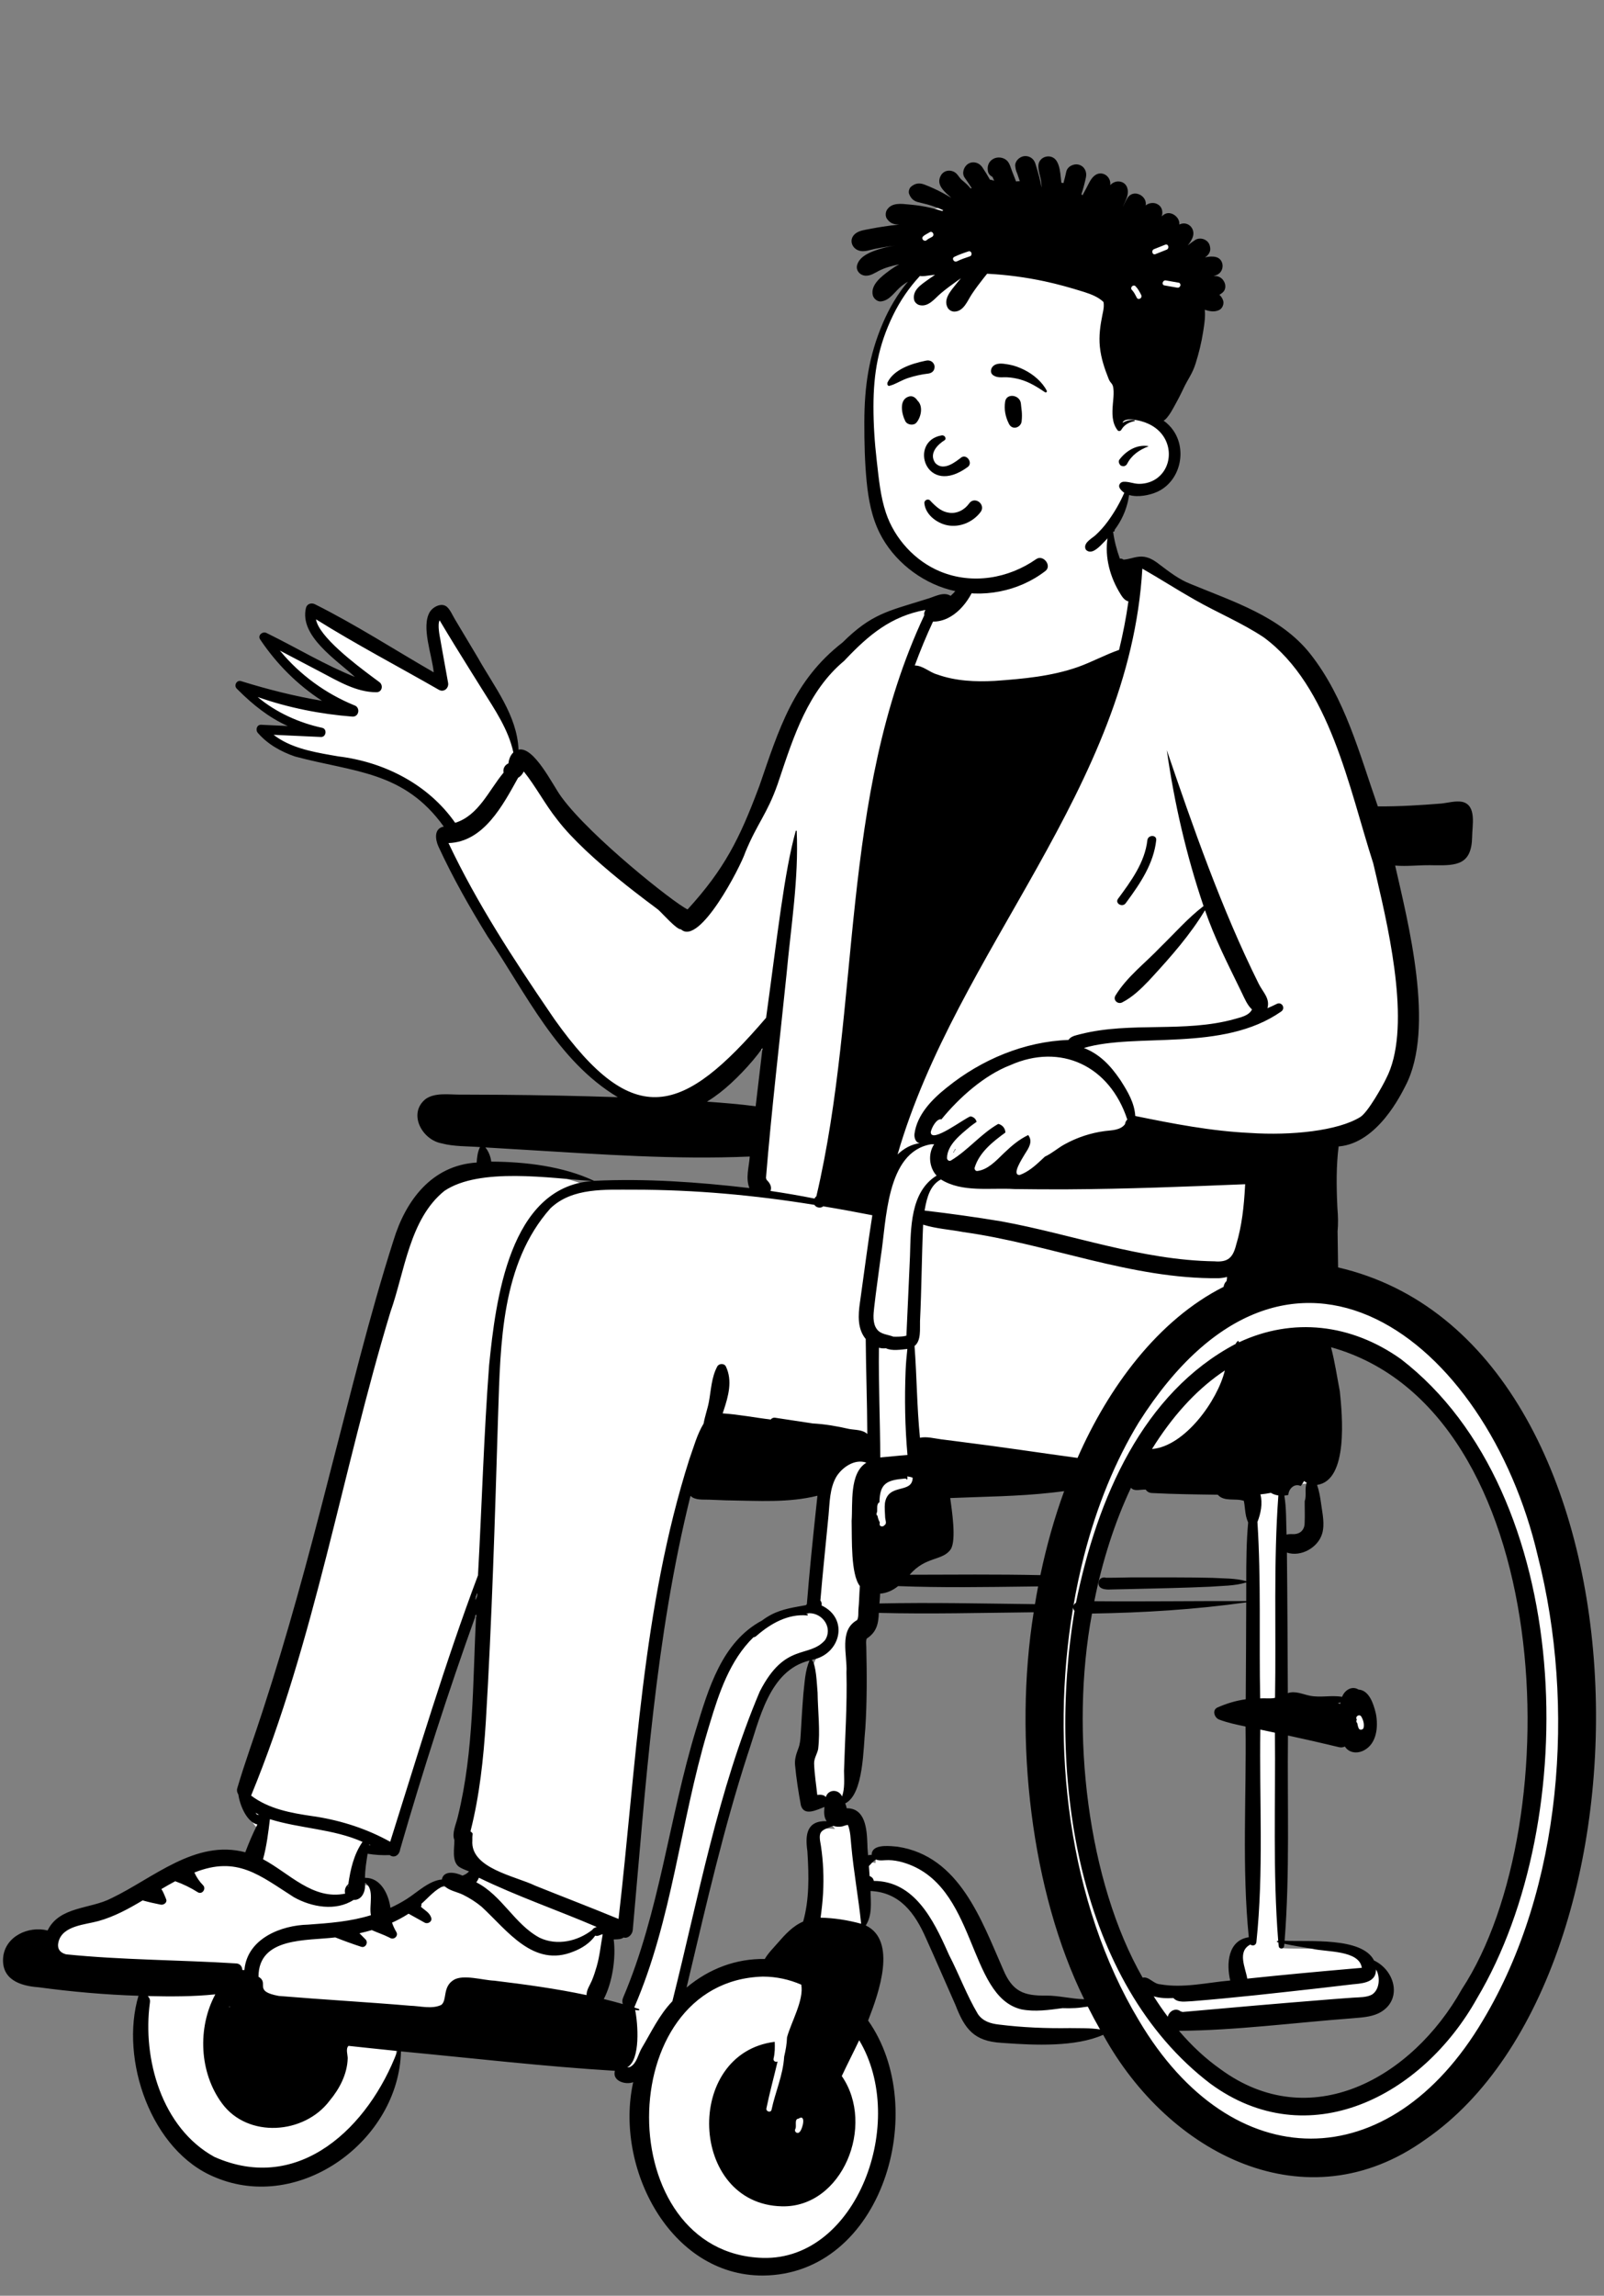
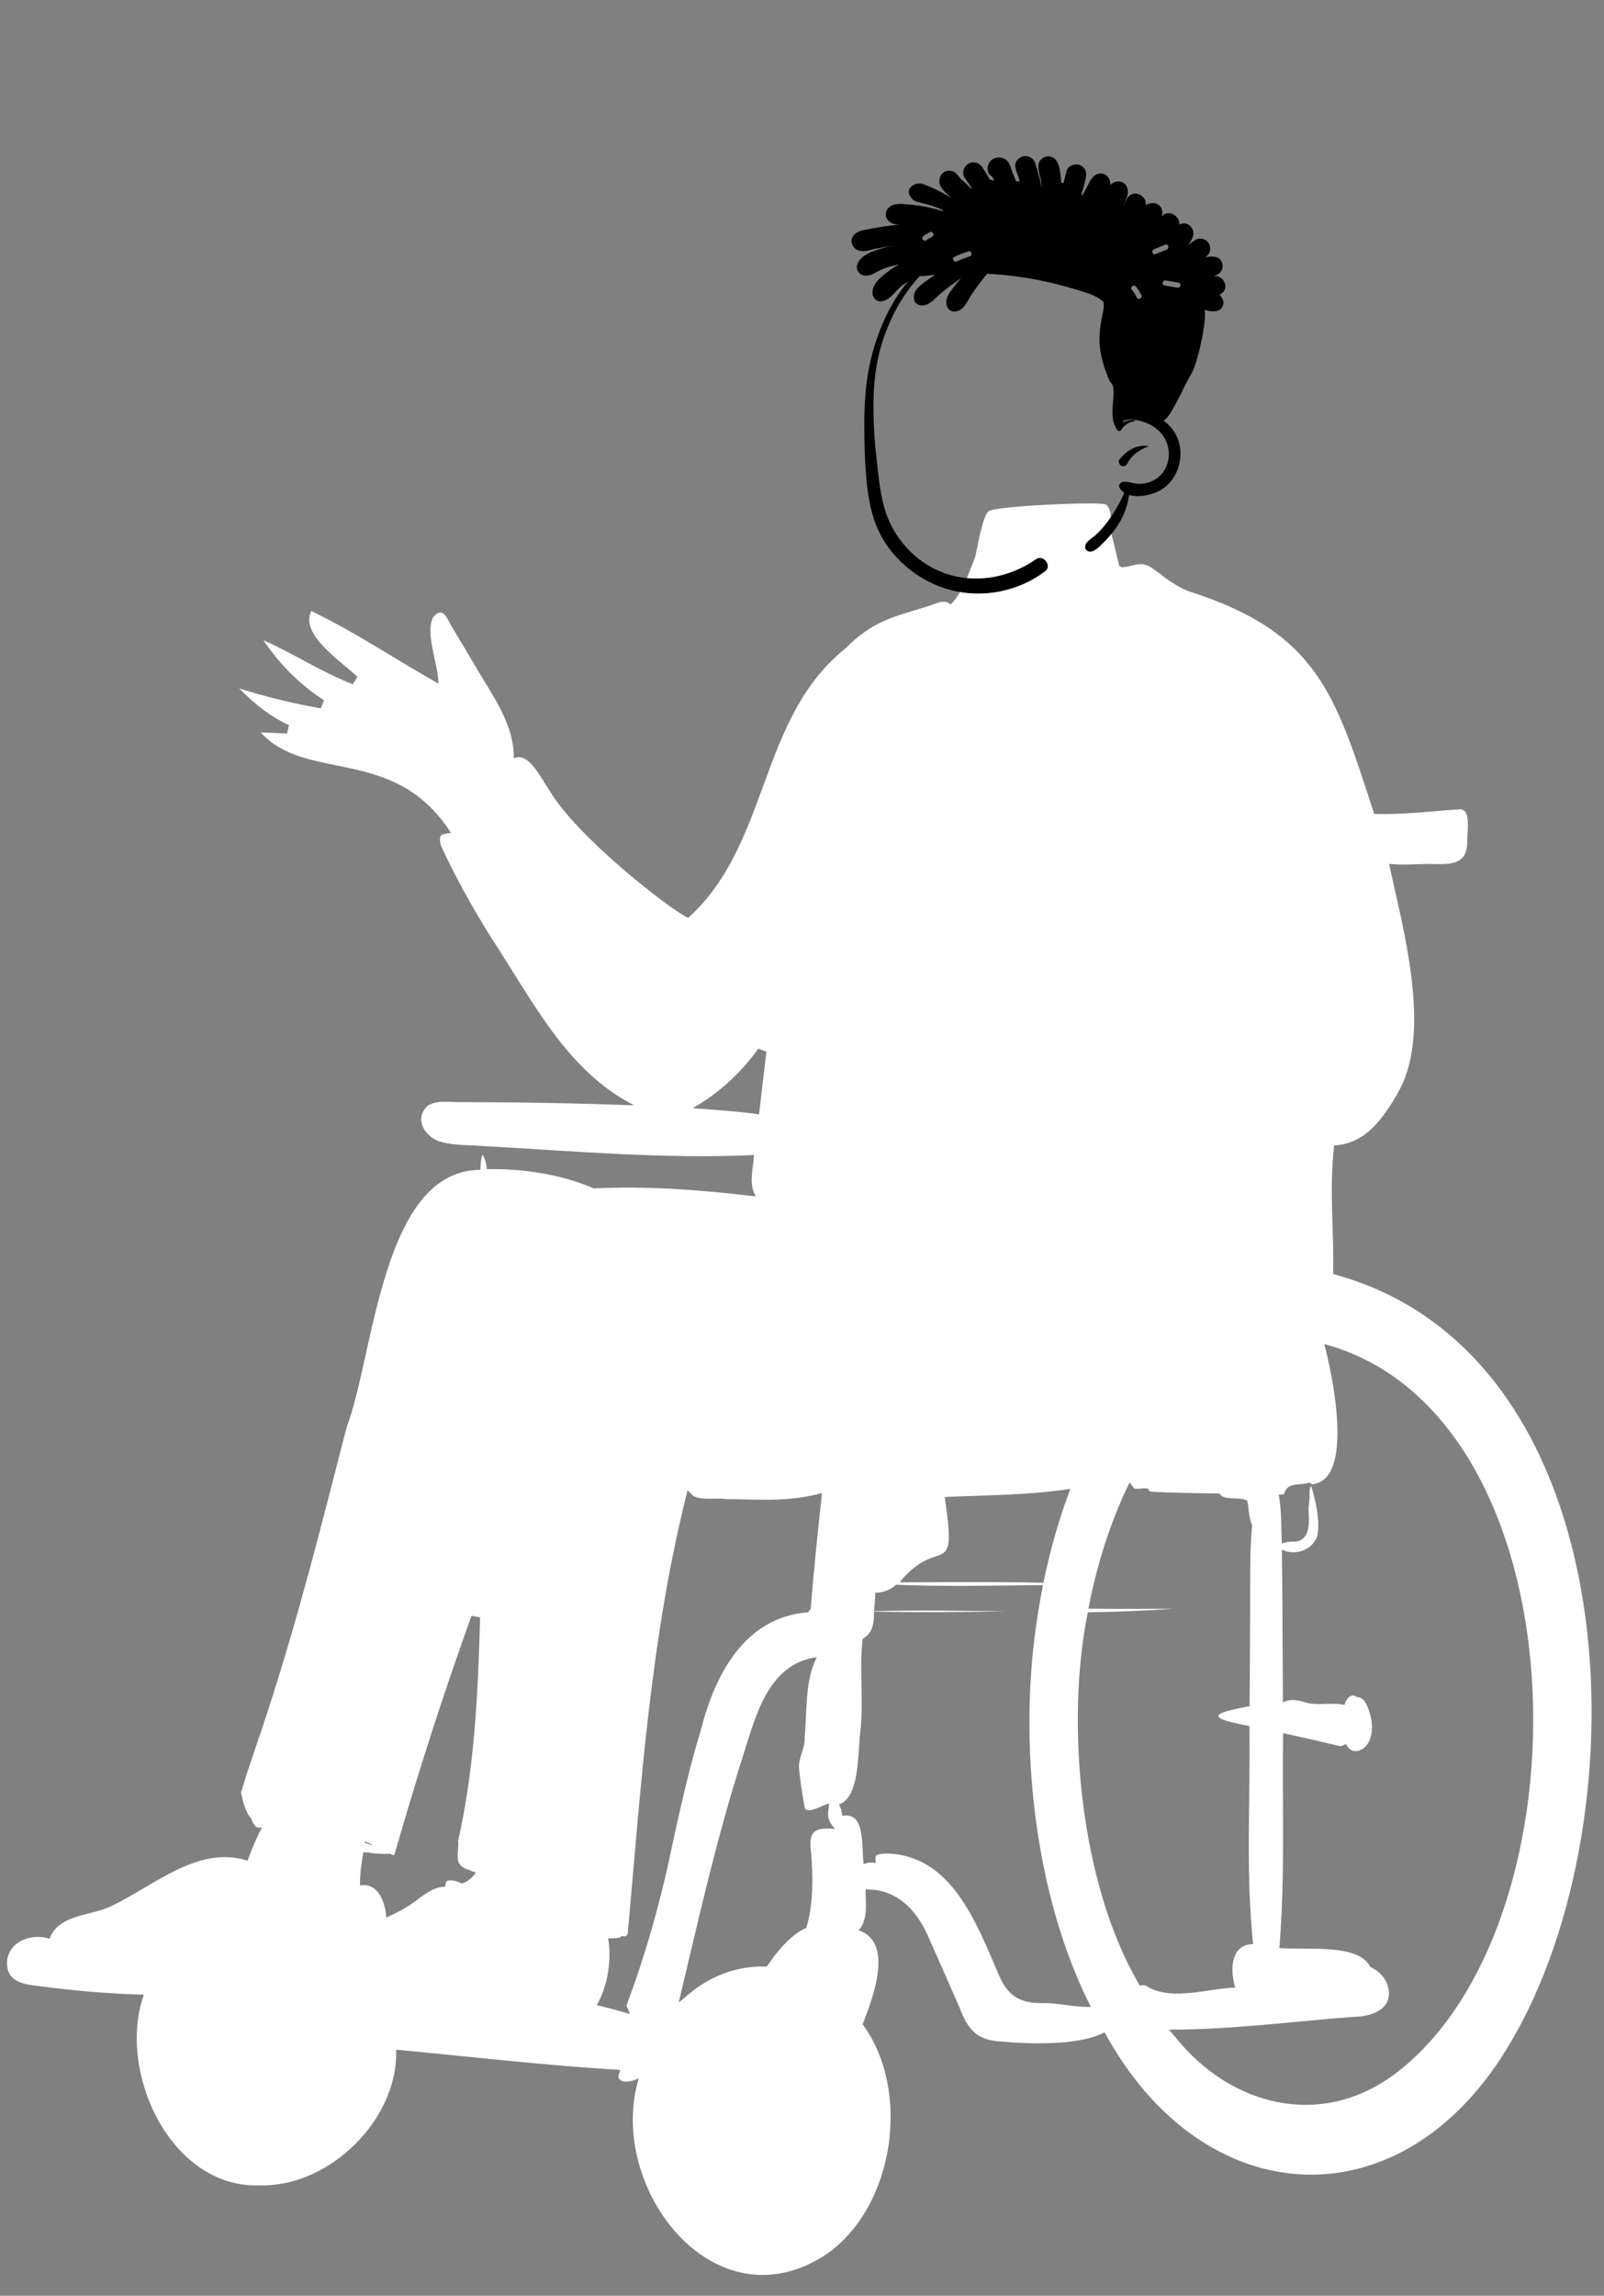
<svg xmlns="http://www.w3.org/2000/svg" width="172" height="246" viewBox="0 0 172 246" fill="none">
  <rect x="0" y="0" width="172" height="246" fill="#808080" stroke="none" />
  <path fill-rule="evenodd" clip-rule="evenodd" d="M38.609 202.043C40.615 201.679 41.337 203.999 41.424 205.465C42.233 205.106 43.075 204.698 43.806 204.228C45.009 203.463 46.308 202.142 47.728 202.177L47.793 201.818C47.866 201.189 49.154 201.608 49.501 201.829C50.058 201.727 50.669 201.17 51.042 200.66C49.54 200.108 48.881 200.086 49.118 198.167C49.119 197.87 49.193 197.594 49.111 197.329C50.905 189.379 51.256 181.425 51.482 173.322L50.56 173.137C47.641 181.256 44.868 189.776 42.38 198.455C42.318 198.846 42.094 198.85 41.876 198.639C41.121 198.679 40.391 198.647 39.622 198.536L39.632 198.501C39.401 198.502 39.171 198.49 38.959 198.476C38.778 199.641 38.568 200.841 38.609 202.043V202.043ZM39.819 197.613C39.768 197.589 39.189 197.335 39.123 197.305L39.109 197.448C39.358 197.545 39.609 197.638 39.862 197.723L39.885 197.644L39.819 197.613ZM64.577 215.001C65.555 215.236 66.591 215.532 67.553 215.81L67.175 214.904C69.344 209.157 71.002 203.087 72.208 197.154C73.062 193.292 73.949 189.298 75.133 185.47C76.629 179.459 79.857 173.274 86.677 172.759C86.677 172.759 86.792 172.563 86.792 172.563L86.927 172.439C87.26 168.223 87.71 164.023 88.146 159.988C84.496 160.986 81.353 160.661 77.864 160.634C76.733 160.478 75.228 160.805 74.327 160.292C74.327 160.292 73.731 159.69 73.731 159.69C69.769 175.269 68.739 191.323 67.324 207.099C67.276 207.457 67.002 207.578 66.714 207.43C66.381 207.793 65.689 207.653 65.215 207.706C65.613 210.07 65.144 212.888 63.99 214.858L64.577 215.001ZM73.874 213.671C76.314 211.628 79.206 210.615 82.226 210.729C83.285 209.166 84.783 207.292 86.465 206.586C87.254 203.964 87.157 201.088 86.99 198.618C86.6 196.095 87.473 195.801 89.541 195.985C88.652 194.918 88.731 194.66 88.912 193.258C88.322 193.349 86.535 194.511 86.291 193.69C85.994 192.091 85.793 190.701 85.675 189.442C85.612 188.366 86.377 187.235 86.283 186.14C86.564 183.324 86.276 180.174 87.579 177.58C82.299 178.282 81.012 184.015 79.646 188.239C76.834 196.938 74.869 205.82 72.776 214.59L73.874 213.671ZM90.14 193.757C90.265 194.037 90.283 194.304 90.327 194.576C92.811 194.122 92.369 197.752 92.601 199.739C93.068 199.584 93.397 199.536 93.885 199.632C93.957 198.978 93.528 198.687 95.029 198.615C102.027 198.744 104.687 206.025 107.095 211.595C108.212 214.274 109.799 214.691 112.157 214.645C113.739 214.675 115.357 215.101 116.974 215.05C111.097 203.527 108.959 186.977 111.345 172.621H111.344C111.489 171.712 111.661 170.766 111.839 169.851C106.802 169.903 100.941 170.024 96.091 169.815C95.451 170.399 94.664 170.66 93.86 170.666C93.856 171.303 93.787 172.004 93.727 172.639C98.26 172.527 103.291 172.596 107.883 172.663C103.291 172.729 98.237 172.81 93.72 172.68C93.728 173.898 93.605 175.004 92.517 175.593C92.101 178.673 92.638 181.891 92.263 185.474C91.961 187.91 92.209 192.576 89.973 193.35L90.14 193.757ZM122.06 212.485L122.235 212.791C122.605 212.665 122.832 212.693 123.193 212.971C125.816 214.382 129.587 213.072 132.455 212.979C131.91 211.197 131.888 208.355 134.373 208.32C133.549 200.508 134.104 192.76 133.977 184.955C129.453 184.097 129.605 183.634 133.999 182.832C134.027 178.466 134.06 174.049 134.057 169.643C134.058 167.523 134.077 165.454 134.272 163.404C133.863 162.562 133.954 161.699 133.743 160.81C132.851 160.313 131.306 160.891 130.751 160.035C128.351 160 125.906 159.978 123.481 159.849C123.261 159.856 123.18 159.653 123.084 159.505C122.662 159.394 121.95 159.647 121.599 159.468C121.599 159.468 121.125 158.859 121.125 158.859C119.15 162.869 117.618 167.595 116.713 172.38C119.566 172.41 122.833 172.402 125.776 172.388C122.91 172.599 119.816 172.725 116.646 172.77C114.186 184.937 115.948 202.008 122.06 212.485V212.485ZM126.007 218.256C131.951 225.703 141.658 228.185 149.629 222.199C170.898 206.108 169.944 151.567 142.009 144.022C142.767 146.874 145.398 158.709 140.643 159.046L140.657 159.008L140.415 158.875C139.417 159.218 138.012 158.741 137.685 160.121C137.672 160.123 137.148 160.169 137.117 160.172C137.457 161.885 137.358 163.662 137.46 165.403C137.861 165.251 138.361 165.161 138.796 165.197C140.436 165.12 140.395 163.338 140.331 162.099C140.27 161.492 140.454 160.797 140.424 160.228C140.408 159.833 140.434 159.524 140.585 159.197C141.089 160.801 141.566 162.905 141.267 164.538C140.826 166.063 138.874 166.791 137.461 166.044C137.522 171.533 137.54 176.98 137.57 182.422C138.499 181.937 139.346 182.244 140.305 182.503C141.517 182.757 142.954 182.398 144.169 182.689C144.309 182.092 144.875 181.362 145.47 181.844C146.228 181.851 146.645 182.55 147.021 184.078C147.255 185.29 147.118 186.906 145.961 187.488C145.308 187.839 144.653 187.59 144.331 186.873C144.149 186.946 143.857 187.168 143.65 187.096C141.717 186.63 139.633 186.158 137.588 185.718C137.481 193.405 137.824 201.035 137.185 208.743C140.103 208.988 145.661 208.211 146.932 210.764C148.1 211.265 148.939 212.417 148.935 213.576C148.974 215.455 146.876 216.087 145.237 216.108C138.604 216.608 132.033 217.499 125.35 217.486L126.007 218.256ZM113.986 159.653C109.767 160.226 105.53 160.221 101.302 160.408C102.681 169.727 100.753 164.313 96.464 169.551C101.364 169.545 107.282 169.487 111.89 169.601C112.607 166.089 113.573 162.736 114.775 159.535L113.986 159.653ZM81.323 112.366C79.463 114.95 77.019 117.206 74.277 118.749C76.646 118.923 79.057 119.082 81.393 119.408C81.654 117.17 81.918 114.932 82.182 112.695L81.323 112.366ZM0.753 210.15C0.973 207.95 3.476 207.139 5.306 207.746C6.334 205.029 9.847 205.359 12.107 204.162C16.645 201.977 21.29 197.701 26.543 199.384C27.013 198.097 27.541 196.862 28.108 195.783C27.886 195.895 27.601 195.883 27.401 195.685L27.399 195.686C27.204 195.464 27.015 195.215 26.989 194.941C26.308 194.18 26.022 192.976 25.846 192.08C26.679 189.249 27.689 186.537 28.589 183.736C32.082 173.055 34.539 163.132 37.175 152.917C40.106 145.322 40.892 125.392 51.508 125.353C51.542 124.822 51.561 124.211 51.731 123.728C52.034 124.141 52.16 124.753 52.201 125.278C56.745 125.206 60.672 126.046 63.669 127.34C69.409 127.086 74.439 127.427 81.041 128.203C80.241 126.83 80.776 125.284 80.851 123.77C71.278 124.221 61.549 123.343 52.021 122.818C50.484 122.684 48.852 122.768 47.368 122.384C45.758 122.01 44.23 120.004 45.872 118.478C46.983 117.792 48.363 118.163 49.581 118.102C55.751 118.102 62.065 118.223 68.005 118.439C60.692 114.738 57.002 107.009 52.628 100.417C50.407 96.816 48.748 93.786 47.406 90.877C47.176 90.393 47.112 89.87 47.25 89.603C47.301 89.337 48.13 89.307 48.355 89.242C42.273 79.786 32.931 83.949 27.936 78.471C28.883 78.514 29.828 78.558 30.774 78.603L30.992 77.7C29.207 76.9 27.516 75.659 25.669 73.79C25.669 73.786 25.671 73.781 25.673 73.777C28.736 74.73 31.591 75.424 34.4 75.898L34.739 75.037C32.214 73.401 29.969 71.177 28.244 68.604C31.462 70.019 34.488 72.028 37.828 73.315L38.33 72.532C36.426 70.722 32.16 68.007 33.373 65.473C38.117 67.743 42.444 70.682 47.013 73.248C47.017 71.166 45.545 67.893 46.438 66.157C47.382 64.999 47.827 65.984 48.304 66.911C48.304 66.911 50.288 70.228 50.773 71.04C52.595 74.264 55.154 77.451 55.095 81.263C56.678 80.507 57.923 83.253 58.952 84.753C61.844 89.641 71.631 97.314 73.791 98.36C82.59 90.43 81.279 77.001 90.632 69.511C93.631 66.468 95.848 66.115 99.384 64.996C100.225 64.796 101.175 64.087 101.928 64.767C103.044 63.846 104.13 60.874 104.59 59.604C104.875 58.376 105.35 55.352 106.015 54.785C106.681 54.218 117.512 53.746 118.463 54.029C119.413 54.312 119.033 56.58 119.033 56.58L120.033 60.692L120.119 60.668C120.135 60.674 120.268 60.777 120.285 60.788C120.997 60.783 121.681 60.448 122.365 60.449C123.086 60.464 123.669 60.953 124.222 61.372C125.209 62.114 126.23 62.882 127.431 63.345C141.351 67.768 143.191 74.425 147.355 87.215C150.783 87.312 153.669 86.886 156.652 86.721C157.702 86.853 157.36 88.882 157.328 90.041C157.427 92.893 155.284 92.599 153.158 92.573C151.752 92.59 150.337 92.729 148.946 92.565C150.444 99.444 153.457 110.197 150.16 116.614C147.49 121.643 145.224 122.598 143.063 122.744C142.509 127.558 143.06 131.868 142.96 136.523C174.818 145.061 176.284 194.623 162.044 218.755C150.61 238.474 129.105 237.394 118.447 217.769C115.869 219.166 110.758 219.07 107.355 218.764C104.677 218.607 103.798 217.477 102.841 215.004C101.772 212.599 100.756 210.226 99.668 207.822C98.629 205.279 96.554 202.357 92.81 202.471C92.827 203.969 93.107 205.658 92.087 206.847C95.886 208.132 93.603 214.115 92.499 216.91C97.715 223.987 95.958 236.391 88.661 241.524C76.61 249.569 64.977 234.353 68.497 222.696C67.92 222.967 66.849 223.343 66.388 222.75C66.201 222.612 66.46 221.999 66.506 221.8C58.424 221.328 50.494 220.382 42.48 219.635C42.752 227.038 35.369 234.335 27.961 234.171C18.294 234.617 12.501 221.947 15.425 213.743C11.728 213.641 7.976 213.332 4.121 212.812C2.013 212.603 0.67 212.106 0.753 210.15V210.15Z" fill="white" />
-   <path fill-rule="evenodd" clip-rule="evenodd" d="M119.377 56.959C119.606 57.034 119.58 56.545 119.26 56.594C118.995 56.636 118.896 56.99 118.848 57.216L118.84 57.252C118.396 59.32 118.908 61.504 119.951 63.319C120.213 63.744 120.484 64.326 121.003 64.44C120.757 66.189 120.419 67.924 120.001 69.64C118.51 70.159 117.107 70.93 115.619 71.463C112.756 72.475 109.691 72.746 106.678 72.961C104.605 73.073 102.473 72.983 100.504 72.276C99.671 72.05 98.965 71.31 98.092 71.312C98.678 69.72 99.327 68.151 100.047 66.611C102.287 66.611 103.979 64.449 104.644 62.528C104.886 61.763 104.956 60.961 105.11 60.176L105.168 59.884C105.218 59.623 105.263 59.36 105.283 59.096C105.29 58.997 105.144 58.135 105.178 58.012C105.182 58.047 105.228 58.019 105.25 58.017C105.309 57.945 105.258 57.799 105.141 57.805C104.952 57.799 104.858 58.208 104.815 58.32C103.906 60.174 103.56 62.453 101.938 63.846C101.129 63.338 100.132 64.003 99.309 64.207L99.07 64.282C95.223 65.488 93.442 65.78 90.352 68.842C85.073 72.938 83.517 78.166 81.439 84.189L81.316 84.516C79.319 89.818 77.706 93.107 73.731 97.45C72.288 96.781 63.325 89.651 60.248 85.463L60.157 85.337C59.27 84.136 57.253 79.934 55.601 80.333C55.453 76.639 52.983 73.581 51.24 70.469L48.767 66.334V66.334C48.529 65.936 48.3 65.386 47.962 65.062C47.387 64.511 46.432 65.017 46.088 65.576C45.142 67.161 46.333 70.192 46.508 72.044C42.268 69.602 38.14 66.93 33.757 64.741C33.389 64.565 32.929 64.7 32.812 65.124C32.071 68.17 36.11 70.719 38.06 72.541C34.87 71.266 31.877 69.452 28.79 67.932L28.584 67.831C28.165 67.615 27.598 68.075 27.894 68.517C29.641 71.128 31.9 73.391 34.535 75.097C31.595 74.602 28.703 73.874 25.847 72.985C25.383 72.84 25.051 73.453 25.381 73.782L25.536 73.939C27.097 75.497 28.82 76.886 30.852 77.796C29.903 77.751 28.953 77.706 28.003 77.664C27.532 77.643 27.375 78.218 27.643 78.528C28.699 79.75 30.119 80.543 31.636 81.064C37.98 82.761 43.307 82.615 47.587 88.574C46.516 88.766 46.672 89.954 47.01 90.699L47.031 90.744C48.559 94.056 50.368 97.234 52.283 100.338C56.385 106.399 59.754 113.683 66.247 117.57C62.055 117.428 57.861 117.347 53.665 117.312C52.503 117.302 51.341 117.297 50.178 117.296L49.307 117.295C48.154 117.295 46.633 117.054 45.639 117.767C43.73 119.294 45.219 122.111 47.334 122.513C48.666 122.869 50.106 122.815 51.473 122.919C51.213 123.42 51.148 124.037 51.115 124.573C46.312 124.871 43.509 128.619 42.2 132.903C39.574 141.108 37.562 149.496 35.385 157.827L35.138 158.793C33.037 167.006 30.828 175.194 28.192 183.255C27.295 186.046 26.271 188.799 25.445 191.612C25.372 191.863 25.426 192.091 25.552 192.273C25.708 193.372 26.413 195.216 27.6 195.507C27.113 196.459 26.676 197.49 26.303 198.482C20.948 197.065 16.451 201.25 11.949 203.405C9.683 204.585 6.377 204.255 5.103 206.859C3.047 206.348 0.543 207.486 0.335 209.773C0.153 212.127 2.167 212.808 4.142 212.948C7.694 213.429 11.267 213.743 14.85 213.86C12.826 220.648 16.181 230.529 23.097 233.32C32.196 237.138 42.765 229.321 42.998 219.818C50.639 220.538 58.281 221.435 65.939 221.9C65.622 222.986 67.068 223.436 67.898 223.118C65.874 232.263 71.851 243.874 81.801 243.837C94.622 243.751 99.804 226.006 93.089 216.511L93.153 216.346C94.221 213.6 96.231 207.948 92.836 206.321C93.553 205.232 93.373 203.862 93.349 202.631C96.494 202.773 98.119 205.022 99.288 207.677C100.365 210.054 101.391 212.454 102.453 214.839C103.453 217.424 104.44 218.728 107.382 218.901L107.684 218.923C110.967 219.16 115.332 219.355 118.295 218.042C125.327 230.839 140.081 238.43 152.851 229.256C179.066 211.256 178.1 143.801 143.486 135.812C143.472 134.526 143.454 133.241 143.431 131.955C143.505 131.135 143.489 130.318 143.415 129.487L143.399 129.148C143.304 127.052 143.282 124.933 143.542 122.849C147.742 122.51 150.286 117.164 150.71 116.355C153.948 110.171 150.953 98.73 149.605 92.752C150.912 92.856 152.107 92.697 153.385 92.712L153.828 92.719C156.203 92.756 157.798 92.657 157.858 89.711C157.855 88.514 158.39 86.296 156.808 85.924C156.094 85.782 155.25 86.034 154.535 86.104C152.276 86.286 150.014 86.424 147.749 86.41C145.783 80.806 144.244 74.809 140.501 70.064C137.321 66.05 132.235 64.469 127.662 62.572C126.421 62.094 125.373 61.266 124.304 60.465L124.231 60.408C123.7 60.003 123.123 59.66 122.433 59.642C121.763 59.624 121.139 59.926 120.483 59.97C120.368 59.885 120.217 59.831 120.086 59.867C119.737 58.906 119.479 57.907 119.351 56.894L119.362 56.847C119.382 56.77 119.389 56.789 119.384 56.907C119.353 56.907 119.348 56.95 119.377 56.959ZM81.801 211.804C83.245 211.804 84.632 212.109 85.921 212.667C86.221 214.321 84.853 216.642 84.393 218.309C84.374 218.997 84.249 219.699 84.087 220.38C83.972 222.366 83.127 224.188 82.735 226.069C82.662 226.426 82.112 226.275 82.185 225.918C82.529 224.232 82.988 222.572 83.383 220.898C83.198 221.01 82.883 220.859 82.951 220.584C83.098 219.992 83.098 219.393 83.074 218.792C73.295 220.021 73.867 236.196 83.844 236.419C90.318 236.58 93.926 227.749 90.266 222.461C90.867 221.176 91.518 219.914 92.133 218.625C97.375 227.351 91.885 242.22 81.801 241.947C65.539 241.49 65.532 212.265 81.801 211.804ZM23.089 213.705C21.159 217.286 21.365 222.097 23.813 225.397C26.582 229.149 32.625 228.71 35.339 225.109C36.411 223.826 37.237 222.254 37.285 220.557C37.289 220.183 37.046 219.52 37.374 219.226L39.47 219.45C40.519 219.561 41.567 219.671 42.616 219.778C39.578 227.857 32.111 235.172 22.995 231.127C17.345 228.026 15.252 220.619 16.076 214.576C16.122 214.286 16.017 214.049 15.846 213.89C18.26 213.945 20.685 213.957 23.089 213.705ZM122.126 152.396C138.239 127.038 159.465 143.456 164.898 166.729C168.979 182.754 167.53 202.317 159.011 216.502C149.006 233.394 132.121 233.375 122.126 216.502C114.561 203.91 112.572 187.073 115.077 172.24C115.076 172.373 115.123 172.506 115.219 172.613C112.275 190.418 115.588 212.449 129.778 223.267C140.254 230.96 152.503 224.67 158.383 214.132C169.765 195.026 168.888 159.992 150.218 145.63C144.889 141.85 138.629 141.133 132.857 143.835C132.798 143.478 132.576 143.872 132.489 144.013C122.557 149.259 117.649 160.528 115.379 171.745C115.242 171.82 115.15 171.936 115.107 172.065C115.417 170.252 115.795 168.47 116.239 166.729C117.627 161.347 119.608 156.525 122.126 152.396ZM85.619 227.027C86.478 226.481 86.07 228.118 85.771 228.422C85.556 228.723 85.131 228.469 85.279 228.136C85.462 227.87 85.136 227.058 85.619 227.027ZM142.73 144.364C166.835 151.102 168.414 195.385 156.752 213.162C151.384 222.736 140.478 228.766 130.875 221.725C129.301 220.618 127.814 219.243 126.424 217.615C132.598 217.565 138.76 216.742 144.921 216.279L145.061 216.267C145.994 216.186 146.951 216.142 147.81 215.742C150.416 214.471 149.706 211.211 147.338 210.073C146.041 207.53 140.314 208.097 137.752 207.962C138.327 200.651 138.028 193.296 138.111 185.969C139.943 186.365 141.769 186.781 143.593 187.221C143.809 187.273 144.029 187.242 144.214 187.151C144.659 187.85 145.532 187.928 146.231 187.575C147.646 186.863 147.808 185.012 147.541 183.645L147.513 183.527C147.279 182.56 146.813 181.12 145.675 181.046C144.958 180.601 144.177 181.126 143.916 181.824C142.715 181.624 141.626 181.939 140.454 181.705C139.678 181.549 138.895 181.154 138.097 181.426C138.069 176.407 138.052 171.387 137.998 166.368C139.504 166.87 141.341 165.833 141.778 164.335C142.073 163.338 141.812 162.195 141.673 161.194L141.647 161.007C141.558 160.379 141.447 159.723 141.232 159.115C144.623 158.649 143.929 151.581 143.672 149.084C143.356 147.446 143.159 146.023 142.73 144.364ZM86.749 172.862C88.254 172.848 89.33 174.47 88.461 175.761C86.712 177.726 84.184 175.954 81.473 181.251C76.976 191.852 74.901 203.319 72.102 214.443C70.695 215.899 69.839 217.75 68.806 219.48C68.424 220.13 68.308 221.048 67.615 221.459C67.481 221.522 67.374 221.532 67.269 221.516C68.706 220.723 68.405 216.809 68.108 215.385L68.121 215.386C68.252 215.395 68.729 215.498 68.51 215.274L68.278 215.199V215.199L68.045 215.126L68.029 215.068C72.072 205.727 72.951 195.299 75.849 185.572L76.108 184.708C77.109 181.384 78.265 177.906 80.798 175.438C80.895 175.432 80.994 175.397 81.084 175.321L81.176 175.242C82.671 173.955 84.509 172.916 86.555 173.103C86.636 173.109 86.65 172.984 86.574 172.965C86.526 172.952 86.478 172.943 86.43 172.932C86.536 172.91 86.643 172.887 86.749 172.862ZM93.94 199.26C94.372 199.431 94.811 199.311 95.298 199.322C95.808 199.334 96.304 199.418 96.794 199.557C104.849 201.876 103.661 213.918 109.526 215.315C110.992 215.599 112.467 215.38 113.937 215.184C114.875 215.217 115.737 215.189 116.635 214.996C117.057 215.839 117.499 216.661 117.958 217.464C116.89 217.298 115.801 217.341 114.721 217.322C112.181 217.362 109.642 217.259 107.12 216.944C106.222 216.842 105.394 216.594 104.862 215.819C103.663 213.803 102.842 211.561 101.764 209.477L101.622 209.159C100.078 205.704 98.036 201.559 93.693 201.549C93.669 201.3 93.473 201.099 93.251 201.038C93.226 200.679 93.201 200.32 93.174 199.96C93.425 199.72 93.61 199.411 93.94 199.26ZM147.547 211.015C148.017 211.801 147.969 213.181 147.126 213.726C146.555 214.049 145.741 214.013 145.108 214.059L144.018 214.138C143.655 214.165 143.292 214.192 142.929 214.22L142.384 214.264C137.189 214.676 131.999 215.126 126.81 215.595L126.787 215.587C126.714 215.561 126.601 215.524 126.601 215.524L126.52 215.487C126.405 215.432 126.545 215.482 126.558 215.489L126.559 215.489C125.981 215.119 125.357 215.543 125.22 216.105C124.702 215.414 124.199 214.685 123.713 213.918C124.396 214.117 125.123 214.147 125.829 214.102C126.316 214.652 127.189 214.45 127.838 214.438C132.428 214.073 137.006 213.546 141.581 213.035C142.743 212.9 143.906 212.764 145.068 212.628L145.331 212.604C146.358 212.508 147.594 212.311 147.547 211.015ZM47.631 202.065C48.112 202.587 49.035 202.728 49.65 203.033C50.359 203.385 51.037 203.812 51.645 204.319C54.399 206.858 57.203 210.895 61.514 209.111C62.42 208.762 63.265 208.207 63.831 207.411C64.083 207.535 64.375 207.298 64.63 207.266C64.409 208.45 64.316 209.575 63.981 210.731C63.836 211.237 63.671 211.739 63.469 212.226C63.26 212.724 62.885 213.228 62.899 213.786C59.632 213.092 56.33 212.645 53.018 212.242C51.775 212.196 49.675 211.532 48.645 212.163C47.426 212.919 47.973 214.316 47.323 214.835C46.33 215.317 45.048 214.953 43.974 214.924C39.293 214.528 34.569 214.266 29.897 213.876C27.091 213.364 28.927 212.508 27.718 211.822C27.723 207.53 32.91 207.982 35.952 207.603C36.87 207.967 37.797 208.304 38.736 208.61C39.199 208.761 39.519 208.144 39.198 207.82L38.546 207.161V207.161C38.991 207.061 39.433 206.949 39.87 206.82C40.486 207.098 41.133 207.305 41.736 207.612L41.849 207.671C42.26 207.891 42.745 207.442 42.499 207.024C42.308 206.701 42.157 206.369 42.039 206.024C42.615 205.764 43.174 205.468 43.706 205.131L43.812 205.063L45.54 206.023C45.878 206.211 46.387 205.894 46.238 205.489C46.061 204.932 45.537 204.695 45.139 204.321C45.184 204.226 45.21 204.099 45.189 204.002C45.966 203.325 46.645 202.461 47.631 202.065ZM24.608 215.001L24.663 215.009C24.66 215.016 24.657 215.022 24.653 215.027L24.629 215.024L24.652 215.028C24.637 215.051 24.616 215.068 24.589 215.074C24.595 215.058 24.599 215.042 24.603 215.026L24.608 215.001ZM87.656 160.276L87.517 161.568C87.148 165.011 86.797 168.437 86.522 171.884C86.486 171.917 86.456 171.957 86.431 171.999L85.614 172.146C84.187 172.405 83.005 172.674 81.711 173.649C77.4 175.943 75.955 180.994 74.633 185.328C71.735 194.831 70.738 204.866 66.82 214.055C66.705 214.321 66.712 214.558 66.791 214.749C66.113 214.555 65.431 214.374 64.745 214.207C65.667 212.441 66.065 209.797 65.808 207.823L65.908 207.82C66.228 207.812 66.615 207.811 66.871 207.614C67.375 207.755 67.803 207.277 67.851 206.823L67.853 206.801C69.249 191.233 70.262 175.507 74.043 160.289C74.535 160.785 75.423 160.671 76.084 160.7L76.119 160.702C76.715 160.73 77.312 160.753 77.908 160.772L78.167 160.775C81.319 160.82 84.566 161.047 87.656 160.276ZM110.843 172.764C108.665 186.387 110.591 202.741 116.259 214.227C114.888 214.199 113.555 213.833 112.187 213.838C109.753 213.877 108.566 213.383 107.587 211.077C105.237 205.745 102.888 198.898 96.259 197.886L95.948 197.856C95.022 197.77 93.466 197.675 93.465 198.767C93.345 198.754 93.208 198.766 93.085 198.799C93.065 198.544 93.045 198.289 93.024 198.035L93.007 197.532C92.949 195.945 92.778 193.747 90.79 193.765C90.763 193.59 90.705 193.416 90.635 193.244C92.637 192.261 92.567 187.213 92.792 185.179C92.975 182.286 92.96 179.383 92.894 176.485C92.887 176.198 92.832 175.815 92.944 175.581C93.976 174.908 94.203 174.031 94.237 172.83C99.765 172.969 105.31 172.821 110.843 172.764ZM86.808 177.933C86.326 179.017 86.293 180.269 86.153 181.437C86.037 182.827 85.955 184.217 85.874 185.608L85.856 185.927C85.827 186.413 85.787 186.885 85.609 187.35L85.568 187.458C85.359 188.016 85.199 188.535 85.257 189.151C85.392 190.591 85.62 192.048 85.884 193.469C86.253 194.674 87.629 193.906 88.411 193.625L88.403 193.705C88.351 194.225 88.353 194.746 88.644 195.147C86.484 195.078 86.329 196.624 86.575 198.35L86.589 198.577C86.74 201.008 86.79 203.556 86.124 205.907C85.002 206.389 84.186 207.295 83.405 208.192C82.945 208.724 82.37 209.289 82.008 209.917C78.96 209.863 76.054 210.941 73.623 212.975L73.91 211.762C75.791 203.811 77.632 195.839 80.15 188.058C81.424 184.376 82.418 179.003 86.808 177.933ZM133.635 171.703C133.628 175.164 133.604 178.625 133.582 182.086C132.538 182.232 131.529 182.533 130.557 182.965C129.941 183.24 130.224 184.071 130.728 184.261C131.645 184.607 132.605 184.806 133.564 185.006C133.663 192.528 133.161 200.088 133.911 207.584C131.658 207.92 131.494 210.447 131.92 212.222C129.425 212.441 126.911 213.067 124.409 212.629C123.672 212.589 123.203 211.762 122.528 211.917C116.635 201.631 114.712 185.605 117.097 172.901C122.62 172.813 128.164 172.474 133.635 171.703ZM135.146 185.337C135.668 185.447 136.19 185.557 136.713 185.668C136.79 193.103 136.475 200.57 137.065 207.987C136.844 207.975 136.89 208.12 137.078 208.133C137.09 208.26 137.102 208.386 137.114 208.513C137.15 208.889 137.667 208.888 137.702 208.513C137.709 208.436 137.716 208.361 137.723 208.284C138.718 208.502 139.729 208.656 140.733 208.823C142.211 209.186 145.764 208.95 146.03 210.864L144.88 210.963C141.001 211.301 137.593 211.618 133.747 212.022C133.555 210.847 132.641 209.111 134.083 208.365C134.291 208.561 134.692 208.473 134.726 208.1C135.521 200.544 135.035 192.923 135.146 185.337ZM20.845 200.651C25.44 198.823 27.829 200.953 31.51 203.293C33.412 204.363 36.005 204.828 37.919 203.584C38.798 203.635 39.209 202.674 39.136 201.908C39.137 201.855 39.138 201.803 39.138 201.751C40.209 202.393 39.546 204.172 39.774 205.223C37.59 205.905 35.316 206.072 33.048 206.235C30.108 206.3 26.563 207.738 26.218 211.004L26.208 211.104L25.983 211.097C25.983 210.767 25.774 210.427 25.357 210.394L25.33 210.392C19.257 210.011 13.12 210.031 7.078 209.417C6.352 209.212 6.093 208.736 6.287 208.029C6.756 206.328 9.154 206.244 10.567 205.848C12.269 205.371 13.797 204.536 15.295 203.639C15.934 203.817 16.58 203.967 17.231 204.093C17.547 204.154 17.961 203.876 17.816 203.512L17.71 203.246C17.604 202.981 17.473 202.679 17.307 202.423C17.795 202.133 18.287 201.851 18.788 201.586C19.636 201.885 20.439 202.276 21.203 202.76C21.664 203.053 22.135 202.408 21.79 202.031L21.778 202.018C21.38 201.611 21.071 201.154 20.845 200.651ZM51.357 201.21C55.452 203.201 59.797 204.685 63.986 206.485L63.901 206.516C63.755 206.572 63.587 206.646 63.533 206.778C61.958 208.02 59.742 208.526 57.872 207.644C55.175 206.204 53.836 203.104 51.077 201.703C51.19 201.547 51.285 201.381 51.357 201.21ZM90.29 195.715C90.425 195.693 90.823 195.519 90.929 195.565C91.201 196.239 91.209 197.037 91.284 197.757C91.536 200.565 92.056 203.342 92.343 206.141C90.92 205.752 89.457 205.521 87.993 205.489C88.112 204.621 88.209 203.758 88.259 202.885C88.353 201.186 88.284 199.473 88.028 197.789L88.011 197.698C87.734 196.234 87.954 196.168 89.342 195.652C89.64 195.753 89.972 195.77 90.29 195.715ZM59.028 129.474C61.399 127.221 64.934 127.495 67.977 127.482C74.465 127.481 80.939 128.068 87.337 129.109C87.518 129.426 88.027 129.498 88.273 129.263C90.034 129.555 91.79 129.877 93.542 130.22C93.058 133.268 92.671 136.333 92.239 139.389L92.211 139.577C92.02 140.904 91.927 142.388 92.833 143.483C92.859 146.869 92.989 150.267 93.002 153.657C92.502 153.185 91.697 153.239 91.055 153.122C89.739 152.821 88.487 152.604 87.153 152.53C85.811 152.326 84.468 152.122 83.125 151.919C82.918 151.886 82.751 151.975 82.648 152.109C80.929 151.907 79.217 151.563 77.492 151.452L77.594 151.147C78.104 149.614 78.57 147.95 77.837 146.425C77.663 146.068 77.094 146.089 76.914 146.425C76.281 147.605 76.254 148.95 76.011 150.239C75.872 150.978 75.584 151.765 75.449 152.544C74.737 153.717 74.381 155.092 73.916 156.378C68.846 172.295 68.236 189.147 66.327 205.625C63.365 204.403 60.367 203.257 57.394 202.062C55.259 201.024 50.414 200.21 50.653 197.211C50.641 196.965 50.656 196.721 50.684 196.478C50.626 196.382 50.544 196.302 50.449 196.241C51.429 192.403 51.845 188.441 52.095 184.498C52.747 173.659 53.069 162.8 53.402 151.948L53.417 151.488C53.668 143.961 53.749 135.402 59.028 129.474ZM51.062 172.962C50.674 180.194 50.846 187.527 49.108 194.608L49.055 194.822C48.887 195.502 48.441 196.458 48.724 197.169C48.734 198.037 48.427 199.39 49.177 200.004C49.498 200.237 49.91 200.381 50.297 200.528C50.11 200.745 49.847 200.895 49.588 200.984L49.544 200.963C48.825 200.628 47.561 200.4 47.381 201.4C46.02 201.506 44.704 202.802 43.607 203.495C43.045 203.849 42.464 204.161 41.866 204.434C41.676 202.998 40.831 201.177 39.139 201.223C39.139 200.354 39.288 199.497 39.419 198.64C40.205 198.765 40.991 198.817 41.787 198.783C42.315 199.162 42.838 198.745 42.906 198.177C45.345 189.739 48.07 181.266 51.062 172.962ZM28.942 194.935C32.19 195.949 35.755 195.971 38.874 197.368C37.938 198.703 37.578 200.317 37.349 201.902C37.135 202.069 36.992 202.331 36.98 202.616C36.974 202.716 36.984 202.816 37.014 202.911C33.544 203.633 30.999 200.707 28.207 199.228C28.588 197.845 28.771 196.365 28.942 194.935ZM37.34 202.031L37.338 202.051V202.051C37.343 202.211 37.217 202.16 37.34 202.031ZM39.587 197.667C39.64 197.691 39.692 197.716 39.745 197.74C39.69 197.732 39.636 197.724 39.581 197.715C39.583 197.699 39.585 197.683 39.587 197.667ZM47.656 127.609C51.443 125.061 58.996 126.252 63.484 126.552C54.618 127.22 53.151 139.332 52.447 146.303C51.881 153.791 51.67 161.306 51.256 168.805C47.726 178.185 44.861 187.805 41.841 197.357C39.389 195.99 36.708 195.121 33.931 194.67L33.531 194.612C31.205 194.274 28.841 193.851 26.926 192.407C33.784 175.748 36.655 157.765 41.87 140.574C43.401 136.272 43.907 130.628 47.656 127.609ZM27.394 194.249C27.524 194.326 27.659 194.398 27.795 194.465C27.723 194.449 27.647 194.447 27.569 194.458C27.51 194.39 27.446 194.313 27.394 194.249ZM89.666 158.269C90.293 157.226 91.676 156.281 92.904 156.734C91.055 157.857 91.457 161.103 91.321 163.002L91.324 163.109C91.369 164.9 91.216 168.681 92.206 169.958C92.137 170.782 92.136 171.635 92.051 172.464C92.026 172.767 92.086 173.334 91.906 173.602C89.924 174.707 90.885 177.357 90.767 179.196C90.857 182.717 90.609 186.232 90.506 189.749C90.513 190.659 90.602 191.628 90.297 192.499C89.908 191.671 88.798 191.727 88.557 192.565C88.362 192.311 87.972 192.291 87.637 192.336C87.519 191.22 87.338 190.105 87.299 188.988C87.28 188.433 87.609 187.975 87.729 187.444C87.972 185.429 87.696 183.37 87.671 181.344L87.665 181.284C87.587 180.446 87.526 178.371 87.051 177.863C90.129 177.313 91.103 173.457 88.099 172.033C88.14 171.845 88.1 171.646 87.971 171.504C88.226 168.453 88.557 165.407 88.847 162.358C88.972 160.985 88.967 159.502 89.666 158.269ZM145.499 184.261C145.267 183.947 145.769 183.609 145.973 183.942C146.184 184.297 146.307 184.731 146.221 185.14C146.173 185.366 145.8 185.429 145.7 185.207C145.613 185.025 145.583 184.83 145.54 184.634C145.425 184.546 145.424 184.379 145.499 184.261ZM143.747 182.419C143.737 182.473 143.729 182.528 143.721 182.583C143.635 182.552 143.547 182.526 143.456 182.504C143.553 182.477 143.65 182.449 143.747 182.419ZM136.28 159.966C136.514 160.112 136.79 160.204 137.08 160.246C136.552 167.452 136.851 174.709 136.724 181.933C136.203 182.052 135.659 181.952 135.131 181.993C135.001 175.688 135.243 169.388 134.837 163.088C135.192 162.187 135.418 161.092 135.155 160.132C135.535 160.095 135.912 160.041 136.28 159.966ZM96.308 169.96C100.996 170.142 105.715 170.062 110.409 170.004C110.706 169.996 111.011 169.994 111.32 169.992C111.199 170.622 111.086 171.257 110.981 171.895C105.425 171.831 99.856 171.701 94.303 171.82L94.327 171.562C94.35 171.301 94.371 171.035 94.378 170.77C95.068 170.717 95.743 170.423 96.308 169.96ZM121.278 159.422C121.619 159.86 122.367 159.579 122.862 159.621C122.989 159.822 123.205 159.97 123.511 159.986C125.867 160.111 128.227 160.136 130.586 160.17C131.274 160.963 132.497 160.505 133.383 160.827C133.492 161.376 133.497 161.946 133.623 162.497C133.676 162.722 133.755 162.934 133.843 163.143C133.651 165.229 133.637 167.342 133.637 169.433C132.471 169.095 131.21 169.152 130.005 169.075C127.394 169.009 124.781 169.035 122.169 169.03C121.014 169.009 119.709 169.079 118.584 169.064C118.295 168.96 117.887 169.125 117.828 169.456C117.612 170.3 118.573 170.363 119.147 170.321C119.84 170.306 120.532 170.291 121.224 170.276C124.058 170.206 126.891 170.155 129.722 170.028C131.021 169.922 132.384 169.956 133.637 169.569L133.636 171.143C133.636 171.3 133.636 171.445 133.635 171.565C128.206 171.544 122.775 171.627 117.345 171.578C118.177 167.37 119.54 163.079 121.278 159.422ZM51.166 170.702C51.188 170.979 51.089 171.212 50.959 171.45C51.029 171.201 51.099 170.952 51.166 170.702ZM114.111 159.785C113.07 162.641 112.218 165.655 111.561 168.785C106.887 168.684 102.222 168.734 97.548 168.742C99.27 166.729 101.097 167.282 101.955 166.003C102.576 165.011 102.057 161.761 101.895 160.524C105.534 160.37 109.189 160.352 112.811 159.942C113.222 159.888 113.668 159.851 114.111 159.785ZM139.841 158.697C139.928 158.769 140.022 158.834 140.122 158.888C139.872 159.541 140.128 160.199 139.907 160.864C139.898 161.65 139.938 162.441 139.898 163.188C139.902 163.899 139.457 164.345 138.817 164.39C138.585 164.404 138.278 164.35 137.962 164.443C137.899 163.052 137.954 161.638 137.724 160.262C137.871 160.249 138.015 160.225 138.153 160.189C138.174 159.534 138.818 158.903 139.478 159.238C139.61 159.063 139.73 158.879 139.841 158.697ZM97.29 158.203C97.49 158.226 97.683 158.271 97.868 158.346C97.825 160.122 95.246 158.875 94.894 161.055C94.835 161.568 94.899 162.084 94.916 162.599C94.924 162.862 95.132 163.276 94.844 163.43C94.695 163.644 94.289 163.602 94.325 163.294C94.332 163.237 94.336 163.179 94.34 163.121C94.213 162.897 94.136 162.663 94.094 162.42C93.941 162.342 93.987 162.14 94.055 161.997C94.095 161.689 93.965 161.145 94.305 160.98C94.34 158.931 95.105 158.605 97.018 158.438C97.148 158.425 97.23 158.489 97.267 158.578C97.318 158.468 97.316 158.336 97.29 158.203ZM98.987 131.229C100.356 131.663 101.885 131.753 103.307 132.024C112.49 133.302 121.313 137.071 130.677 136.969C130.997 136.954 131.298 136.907 131.579 136.83C131.578 136.976 131.558 137.125 131.527 137.27C131.351 137.419 131.242 137.654 131.207 137.892C124.179 141.437 118.873 148.641 115.545 156.224C111.422 155.665 107.302 155.032 103.17 154.519L102.42 154.422V154.422L100.92 154.231C100.19 154.139 99.376 153.908 98.649 154.063C98.318 150.766 98.317 147.55 98.068 144.233C98.797 143.652 98.626 142.411 98.655 141.554C98.822 138.114 98.836 134.668 98.987 131.229ZM94.248 144.418C94.497 144.483 94.754 144.507 94.994 144.472C95.636 144.784 96.586 144.622 97.296 144.549C97.214 145.315 97.142 146.082 97.112 146.851C96.992 149.85 97.04 152.912 97.311 155.909C96.337 155.977 95.363 156.096 94.392 156.174C94.382 152.263 94.199 148.335 94.248 144.418ZM131.342 146.855C130.568 150.065 127.059 154.978 123.531 155.271C125.678 151.815 128.147 149.09 130.875 147.173C131.031 147.064 131.186 146.959 131.342 146.855ZM99.836 122.616C99.948 122.619 100.06 122.62 100.172 122.618C99.497 123.594 99.618 125.114 100.434 125.973C97.585 127.729 97.675 131.657 97.579 134.604C97.466 137.456 97.314 140.301 97.194 143.15C97.194 143.098 97.023 143.171 96.962 143.181C96.576 143.231 96.186 143.248 95.797 143.231C95.209 142.998 94.434 142.994 94.029 142.429C93.548 141.788 93.658 140.83 93.741 140.088C93.941 138.293 94.212 136.504 94.44 134.713C95.068 130.885 94.989 123.438 99.836 122.616ZM100.897 126.385C103.185 127.814 106.194 127.257 108.778 127.415C110.666 127.443 112.555 127.451 114.444 127.444C120.806 127.409 127.164 127.156 133.52 126.896L133.506 127.158C133.389 129.26 133.173 131.364 132.557 133.383C132.208 134.767 131.686 135.279 130.223 135.157C122.406 135.042 114.989 132.268 107.37 130.874C104.646 130.423 101.878 130.038 99.143 129.718L99.174 129.548C99.392 128.339 99.746 126.973 100.897 126.385ZM99.235 65.357C99.126 65.56 99.064 65.742 99.112 65.931C89.956 85.437 92.374 107.624 87.54 128.197C87.445 128.252 87.391 128.34 87.341 128.433C85.778 128.121 84.204 127.851 82.624 127.617C82.805 127.153 82.526 126.733 82.208 126.432C82.203 126.385 82.139 126.24 82.136 126.24C82.731 118.943 83.599 111.647 84.345 104.359C84.811 99.279 85.661 94.152 85.431 89.046C85.422 88.987 85.344 89.005 85.327 89.046C84.095 93.459 83.382 100.156 82.15 109.062C73.256 119.442 68.016 121.258 59.464 109.229L59.025 108.586C55.027 102.727 51.127 96.756 48.093 90.34C51.888 90.219 53.937 86.25 55.559 83.339C55.833 83.192 56.016 82.969 56.166 82.669C57.451 84.263 58.468 86.23 59.769 87.849C62.999 92.073 70.418 97.311 70.581 97.479L70.612 97.507C71.1 97.951 72.569 99.629 73.023 99.584C75.001 101.409 79.401 92.907 79.93 91.306C81.221 88.186 82.261 87.226 83.38 84.044L83.573 83.471C85.115 78.872 86.665 74.028 90.524 70.814L90.675 70.654C93.145 68.053 95.547 66.023 99.235 65.357ZM52.047 122.954C53.144 123.021 54.241 123.087 55.337 123.152L56.352 123.212C64.356 123.689 72.377 124.278 80.397 123.93C80.321 125.053 79.927 126.216 80.362 127.307C74.829 126.663 69.259 126.266 63.702 126.533C60.399 124.98 56.391 124.493 52.678 124.473C52.615 123.957 52.4 123.373 52.047 122.954ZM108.334 114.138C113.72 111.744 118.988 114.181 120.883 119.969C120.75 120.078 120.659 120.269 120.636 120.463C120.137 121.125 119.223 121.105 118.473 121.199C116.966 121.397 115.505 121.881 114.173 122.613C113.438 123.013 112.805 123.591 112.046 123.94L111.638 124.322C110.956 124.957 110.257 125.569 109.353 125.904C108.417 125.953 109.626 124.137 109.823 123.785L109.896 123.667C110.29 123.045 110.797 122.336 110.257 121.628C109.274 122.097 108.482 122.774 107.692 123.529L107.549 123.667C106.779 124.416 105.895 125.356 104.79 125.479C104.603 125.499 104.468 125.281 104.515 125.12C105.011 123.483 106.461 122.339 107.81 121.357C107.799 120.89 107.473 120.533 107.047 120.432C105.152 121.518 103.83 123.238 101.978 124.351C101.778 124.469 101.569 124.313 101.549 124.106C101.561 122.658 103.044 121.548 104.066 120.69C104.279 120.527 104.496 120.368 104.718 120.215C104.668 119.925 104.401 119.671 104.068 119.624C103.46 119.796 99.818 122.611 99.808 121.31L99.815 121.274C99.912 120.817 100.44 119.824 100.95 119.946C102.838 117.625 105.548 115.212 108.334 114.138ZM122.495 60.934C124.399 62.022 126.224 63.2 128.13 64.276C130.558 65.662 133.168 66.737 135.502 68.287C142.608 73.501 144.668 84.49 147.253 92.504L147.619 94.059C149.1 100.37 151.325 110.423 148.641 115.566L148.622 115.607C148.287 116.314 146.693 119.184 145.872 119.693C143.466 121.187 138.435 121.695 134.063 121.403C129.9 121.21 125.801 120.417 121.738 119.584C121.645 118.191 120.961 117.027 120.24 115.892L120.166 115.775L120.082 115.652C119.063 114.162 117.914 112.954 116.23 112.297C121.854 110.621 131.114 112.778 137.384 108.39C137.885 108.04 137.448 107.298 136.905 107.575C136.578 107.741 136.246 107.893 135.91 108.035C136.206 106.972 135.434 106.34 134.973 105.417L134.955 105.38C130.996 97.428 127.881 88.489 125.119 80.387C125.922 86.055 127.219 91.669 129.058 97.091C127.373 98.379 125.966 100.002 124.447 101.475C122.82 103.193 120.845 104.654 119.603 106.695C119.332 107.171 119.865 107.651 120.328 107.416C121.419 106.864 122.324 105.989 123.161 105.119L123.502 104.75C125.579 102.492 127.628 100.168 129.213 97.536C130.27 100.586 131.575 103.114 132.971 105.989L133.15 106.358C133.458 106.994 133.746 107.704 134.254 108.173C133.918 108.844 133.058 109 132.394 109.196C127.002 110.702 121.277 109.443 115.864 110.814L115.507 110.906C115.15 110.999 114.79 111.11 114.577 111.435C109.855 111.606 105.257 113.531 101.577 116.499L101.482 116.574C99.931 117.81 98.342 119.44 98.064 121.485C98.012 121.871 98.155 122.416 98.618 122.503C97.722 122.613 96.913 123.072 96.249 123.707C102.582 101.837 121.136 84.422 122.495 60.934ZM102.444 123.109C102.356 123.241 102.276 123.379 102.218 123.523C102.247 123.504 102.274 123.482 102.303 123.462C102.295 123.391 102.348 123.311 102.399 123.253L102.399 123.253C102.423 123.224 102.446 123.194 102.47 123.164C102.459 123.147 102.451 123.128 102.444 123.109ZM81.765 112.305C81.519 114.384 81.275 116.462 81.031 118.542C79.3 118.314 77.555 118.177 75.812 118.049L75.909 117.989V117.989C76.79 117.441 77.603 116.8 78.366 116.098C79.204 115.327 80.002 114.493 80.738 113.625C81.099 113.199 81.441 112.758 81.765 112.305ZM123.034 90.033C122.766 92.415 121.274 94.434 119.889 96.309C119.526 96.8 120.351 97.271 120.709 96.786L120.853 96.591C122.31 94.61 123.703 92.531 123.984 90.033C124.053 89.429 123.102 89.436 123.034 90.033ZM33.886 66.364C38.181 69.048 42.676 71.4 47.069 73.92C47.607 74.224 48.151 73.725 48.051 73.17C47.826 71.939 47.604 70.709 47.385 69.477L47.217 68.523C47.153 68.179 46.89 66.936 47.141 66.47C48.23 68.305 49.356 70.119 50.487 71.929L51.722 73.903C53.044 76.018 54.523 78.164 55.048 80.626C54.728 80.929 54.563 81.369 54.523 81.801C54.154 81.948 53.901 82.358 54.002 82.79C52.42 84.673 51.34 87.379 48.809 88.17C45.938 84.057 41.22 81.651 36.287 81.052L35.411 80.9C33.272 80.524 31.043 80.064 29.339 78.74C31.03 78.821 32.722 78.899 34.414 78.972C34.98 78.996 35.1 78.108 34.548 77.99C32.09 77.463 29.593 76.344 27.628 74.688C30.907 75.839 34.347 76.522 37.816 76.791C38.529 76.799 38.653 75.773 37.981 75.573C34.924 74.32 32.184 72.327 30.082 69.797L30.016 69.716L34.42 72.027C36.256 72.99 38.221 74.181 40.366 74.178C40.989 74.177 41.128 73.401 40.665 73.079L40.062 72.633C38.028 71.125 34.176 68.186 33.886 66.364Z" fill="black" />
-   <path fill-rule="evenodd" clip-rule="evenodd" d="M125.637 26.094C125.155 25.579 124.539 25.196 123.865 25.074C124.481 25.38 125.083 25.699 125.637 26.094ZM126.58 30.527C126.665 30.135 126.723 29.74 126.741 29.344C126.633 29.507 126.461 29.616 126.268 29.672C126.393 29.95 126.499 30.236 126.58 30.527ZM94.343 36.671C94.899 34.369 97.494 29.941 98.107 29.088C98.773 26.978 95.141 25.285 97.116 23.635C98.01 22.89 99.192 22.627 100.301 22.362C107.977 20.529 116.224 21.454 123.343 24.825C124.426 24.599 125.554 25.042 126.342 25.82C130.042 29.518 125 36.192 123.897 40.361C122.006 45.011 125.902 45.793 125.484 49.726C125.16 51.759 123.09 52.296 121.344 52.603C121.064 52.668 120.69 52.678 120.599 52.972C120.316 54.69 119.346 56.327 118.044 57.438C118.158 57.773 118.071 58.181 117.669 58.476C114.031 61.165 109.443 62.511 104.905 62.269C99.497 61.981 96.7 58.898 96.025 58.104C92.293 53.091 92.739 46.478 93.5 40.504C94.031 36.343 93.358 40.75 94.343 36.671Z" fill="white" />
  <path fill-rule="evenodd" clip-rule="evenodd" d="M111.019 17.514C110.849 16.985 110.368 16.668 109.817 16.733C109.33 16.79 108.808 17.272 108.867 17.803C108.878 17.906 108.893 18.002 108.911 18.092L108.908 18.093V18.093L108.906 18.093L108.918 18.128C108.954 18.297 109.004 18.449 109.079 18.592C109.174 18.867 109.265 19.142 109.355 19.418C109.225 19.413 109.092 19.42 108.957 19.445C108.818 19.09 108.677 18.736 108.538 18.381C108.389 18.001 108.284 17.513 107.988 17.219C107.61 16.844 106.954 16.766 106.493 17.034C106.007 17.317 105.833 17.82 105.939 18.358C105.993 18.633 106.177 18.825 106.406 18.945L106.43 18.957L106.606 19.371C106.552 19.348 106.496 19.327 106.436 19.309C106.341 19.282 106.248 19.264 106.157 19.257C105.906 18.805 105.63 18.366 105.345 17.935C105.017 17.44 104.376 17.229 103.839 17.543C103.357 17.823 103.099 18.558 103.444 19.041C103.706 19.408 103.954 19.782 104.198 20.16C104.156 20.168 104.114 20.177 104.074 20.189C104.056 20.164 104.036 20.139 104.016 20.114C103.749 19.785 103.439 19.538 103.12 19.265C102.822 19.008 102.685 18.604 102.293 18.409C101.799 18.164 101.205 18.282 100.911 18.77C100.282 19.815 101.339 20.578 102.015 21.211C101.427 20.846 100.815 20.512 100.187 20.224C99.834 20.062 99.475 19.906 99.111 19.771C98.571 19.572 98.135 19.636 97.692 20.007C97.494 20.173 97.395 20.536 97.486 20.778C97.663 21.242 97.942 21.524 98.43 21.658C98.774 21.752 99.126 21.816 99.47 21.915C100.046 22.079 100.605 22.28 101.147 22.53C101.108 22.554 101.071 22.58 101.037 22.61C100.632 22.48 100.219 22.367 99.805 22.271C99.118 22.11 98.418 22.002 97.716 21.934L97.483 21.913C96.641 21.832 95.628 21.684 95.111 22.486C94.941 22.75 94.922 23.186 95.111 23.448C95.471 23.951 95.83 24.05 96.426 24.059C95.839 24.121 95.253 24.198 94.67 24.288C94.268 24.349 93.865 24.418 93.465 24.495L93.265 24.534C92.777 24.631 92.233 24.687 91.814 24.968C90.9 25.581 91.329 26.776 92.342 26.904C92.831 26.965 93.375 26.759 93.855 26.662C94.321 26.569 94.79 26.487 95.26 26.415C95.503 26.377 95.746 26.344 95.991 26.313C95.494 26.384 95 26.485 94.52 26.627L94.387 26.667C93.458 26.949 92.205 27.397 91.915 28.384C91.74 28.983 92.22 29.506 92.802 29.542C93.342 29.574 93.793 29.253 94.252 29.017C94.586 28.845 94.926 28.716 95.287 28.607C95.659 28.493 96.039 28.399 96.422 28.322C96.098 28.499 95.783 28.694 95.481 28.912L95.342 29.014C94.538 29.61 93.313 30.532 93.596 31.648C93.685 32 94.08 32.337 94.459 32.301C95.445 32.209 95.99 31.164 96.734 30.604C96.928 30.458 97.141 30.314 97.364 30.174C96.236 31.512 95.338 33.058 94.656 34.656C93.155 38.171 92.695 41.426 92.684 45.205L92.684 45.322C92.682 47.406 92.729 49.529 92.933 51.604C93.123 53.521 93.47 55.414 94.344 57.15C95.809 60.061 98.664 62.329 101.812 63.192C105.316 64.153 109.231 63.402 112.101 61.184C112.833 60.618 111.862 59.391 111.114 59.913C108.128 61.996 104.265 62.656 100.837 61.246C98.118 60.128 95.928 57.723 95 54.953C94.41 53.192 94.238 51.313 94.027 49.477L94.013 49.355C93.79 47.435 93.661 45.502 93.663 43.569C93.665 39.979 94.184 37.024 95.771 33.768C96.518 32.234 97.487 30.816 98.645 29.571C98.996 29.642 99.369 29.543 99.724 29.505C99.905 29.485 100.086 29.467 100.268 29.45C100.083 29.569 99.901 29.693 99.723 29.82L99.489 29.987C98.757 30.509 97.828 31.103 98.016 32.111C98.067 32.384 98.34 32.634 98.605 32.696C99.564 32.923 100.224 31.996 100.872 31.445C101.436 30.966 102.026 30.538 102.627 30.108C102.764 30.011 102.901 29.914 103.04 29.818C102.91 29.969 102.783 30.122 102.66 30.276L102.477 30.506C101.925 31.194 101.129 32.087 101.621 32.977C101.76 33.228 102.058 33.396 102.346 33.39C103.336 33.37 103.73 32.252 104.194 31.546C104.594 30.941 105.028 30.37 105.476 29.8C105.6 29.644 105.724 29.488 105.851 29.332C107.931 29.439 110.003 29.713 112.039 30.15C113.438 30.45 114.814 30.839 116.18 31.265L116.293 31.301C117.032 31.538 117.794 31.84 118.327 32.36C118.403 32.718 118.344 33.095 118.272 33.453L118.215 33.726C117.981 34.87 117.822 35.993 117.941 37.167C118.065 38.379 118.432 39.468 118.879 40.594C119.091 41.124 119.31 41.028 119.386 41.597C119.443 42.031 119.408 42.478 119.368 42.915L119.335 43.286C119.253 44.257 119.211 45.315 119.851 46.116C119.95 46.239 120.163 46.19 120.234 46.067C120.262 46.018 120.291 45.971 120.324 45.926C120.632 45.481 121.105 45.228 121.646 45.13C121.715 45.118 121.688 45.027 121.63 45.02C121.173 44.966 120.74 45.08 120.372 45.314C120.547 44.714 121.897 45.006 122.341 45.123L122.356 45.127C122.91 45.275 123.434 45.515 123.896 45.855C124.825 46.539 125.362 47.605 125.335 48.753C125.308 49.883 124.722 50.926 123.715 51.466C123.229 51.727 122.676 51.852 122.126 51.847C121.552 51.841 121.041 51.591 120.466 51.626C120.133 51.647 119.879 52.001 120.071 52.311C120.199 52.518 120.367 52.68 120.56 52.805C120.089 53.885 119.488 54.916 118.795 55.866C118.411 56.394 117.976 56.881 117.498 57.325C117.125 57.673 116.315 58.075 116.361 58.654C116.377 58.863 116.485 58.99 116.677 59.068C117.272 59.31 117.995 58.477 118.393 58.075L118.425 58.043C118.921 57.552 119.374 57.008 119.767 56.432C120.466 55.408 120.9 54.254 121.079 53.042C122.033 53.327 123.297 53.059 124.075 52.709C126.522 51.609 127.322 48.332 125.834 46.15C125.547 45.727 125.186 45.366 124.775 45.074C124.866 45.025 124.95 44.962 125.025 44.883C125.442 44.443 125.736 43.869 126.028 43.34L126.063 43.277C126.322 42.811 126.567 42.338 126.796 41.858L126.881 41.677C127.393 40.583 127.842 40.104 128.207 38.953C128.558 37.842 128.835 36.71 129.014 35.559L129.062 35.254C129.166 34.586 129.264 33.872 129.188 33.193C129.709 33.362 130.233 33.467 130.749 33.213C131.089 33.045 131.276 32.558 131.16 32.207C131.076 31.95 130.934 31.747 130.755 31.588C130.862 31.535 130.962 31.466 131.051 31.39L131.128 31.324V31.324C131.44 31.054 131.462 30.541 131.273 30.203C131.254 30.171 131.235 30.138 131.218 30.105C131.038 29.785 130.665 29.575 130.297 29.58C130.238 29.581 130.178 29.581 130.118 29.58C130.29 29.543 130.458 29.484 130.618 29.386C131.339 28.946 131.248 27.751 130.375 27.54C130.009 27.453 129.605 27.488 129.202 27.583C129.217 27.574 129.232 27.566 129.247 27.557C129.551 27.371 129.807 27.008 129.778 26.636C129.746 26.224 129.613 25.93 129.247 25.713C128.929 25.527 128.479 25.509 128.163 25.713C127.889 25.892 127.621 26.089 127.363 26.3C127.622 25.983 127.847 25.639 127.938 25.273C128.05 24.817 127.862 24.321 127.45 24.081C127.121 23.89 126.774 23.911 126.463 24.059C126.48 23.819 126.422 23.575 126.262 23.359C125.935 22.916 125.34 22.661 124.823 22.984C124.755 23.026 124.664 23.099 124.576 23.189C124.748 22.645 124.592 22.074 124.006 21.828C123.649 21.677 123.165 21.753 122.854 22.013C123.051 20.953 121.479 20.174 120.867 21.269C120.729 21.517 120.591 21.778 120.469 22.046L120.423 22.146L120.419 22.144L120.45 22.071V22.071L120.482 21.997C120.652 21.605 120.868 21.196 120.928 20.77C121.015 20.14 120.733 19.542 120.043 19.45C119.688 19.402 119.292 19.562 119.053 19.843C119.182 18.866 118.084 18.155 117.294 18.885C116.919 19.231 116.72 19.736 116.482 20.18C116.347 20.43 116.21 20.68 116.075 20.931C116.04 20.89 116.003 20.85 115.964 20.81C116.164 20.215 116.319 19.605 116.45 18.991C116.575 18.413 116.284 17.812 115.684 17.649C115.138 17.499 114.456 17.834 114.334 18.411C114.248 18.818 114.147 19.22 114.036 19.62C113.96 19.601 113.884 19.588 113.81 19.579C113.804 19.504 113.797 19.428 113.789 19.353L113.76 19.086C113.695 18.475 113.629 17.778 113.308 17.259C112.761 16.372 111.358 16.74 111.344 17.788C111.335 18.331 111.557 18.869 111.634 19.405C111.668 19.639 111.687 19.876 111.698 20.112C111.549 19.327 111.344 18.552 111.106 17.788C111.078 17.697 111.048 17.605 111.019 17.514ZM123.122 47.801C121.891 47.611 120.766 48.294 120.037 49.251C119.904 49.425 119.991 49.672 120.111 49.819C120.198 49.927 120.314 49.94 120.445 49.956C120.595 49.976 120.786 49.855 120.852 49.725C121.321 48.793 122.158 48.205 123.122 47.842C123.14 47.836 123.145 47.804 123.122 47.801ZM121.416 31.113L121.378 31.073C121.129 30.816 121.523 30.424 121.773 30.681C122.035 30.952 122.21 31.282 122.378 31.615C122.538 31.934 122.057 32.215 121.897 31.895L121.823 31.75C121.709 31.524 121.586 31.301 121.416 31.113V31.113ZM124.872 30.586C124.519 30.526 124.669 29.992 125.021 30.051C125.476 30.127 125.93 30.214 126.385 30.291C126.738 30.35 126.588 30.884 126.237 30.825C125.781 30.749 125.328 30.662 124.872 30.586ZM103.844 26.938C104.185 26.824 104.331 27.36 103.992 27.472C103.523 27.628 103.058 27.787 102.614 28.003C102.293 28.159 102.01 27.681 102.332 27.524C102.82 27.287 103.329 27.108 103.844 26.938ZM124.953 26.219C125.286 26.087 125.43 26.622 125.101 26.754L123.897 27.233V27.233C123.564 27.365 123.419 26.829 123.749 26.698L124.953 26.219V26.219ZM99.64 24.917L99.684 24.89C99.986 24.695 100.265 25.175 99.965 25.369C99.789 25.482 99.575 25.559 99.413 25.694L99.379 25.724C99.119 25.969 98.724 25.578 98.985 25.332C99.176 25.153 99.418 25.053 99.64 24.917V24.917Z" fill="black" />
-   <path fill-rule="evenodd" clip-rule="evenodd" d="M103.563 56.08C104.187 55.826 104.745 55.404 105.152 54.864C105.294 54.676 105.33 54.478 105.301 54.297C105.267 54.093 105.146 53.908 104.981 53.784C104.815 53.66 104.607 53.599 104.407 53.63C104.232 53.657 104.059 53.752 103.922 53.949L103.893 53.988C103.651 54.314 103.335 54.581 102.976 54.754C102.629 54.92 102.241 54.997 101.84 54.952C101.076 54.866 100.55 54.455 99.99 53.897C99.921 53.827 99.851 53.754 99.781 53.68C99.737 53.614 99.676 53.571 99.608 53.548C99.533 53.523 99.448 53.524 99.37 53.551C99.294 53.578 99.227 53.627 99.182 53.693C99.139 53.756 99.115 53.833 99.123 53.922C99.174 54.5 99.478 55.017 99.91 55.422C100.389 55.872 101.025 56.183 101.623 56.293C102.283 56.413 102.955 56.327 103.563 56.08V56.08ZM101.312 47.158C100.611 47.582 99.542 48.571 100.297 49.622C101.185 50.549 102.464 49.486 103.094 49.006C103.678 48.633 104.335 49.591 103.793 50.026C99.239 53.38 97.391 47.269 100.958 46.659C101.35 46.592 101.496 47.026 101.312 47.158ZM109.473 43.257C109.396 42.3 107.931 42.082 107.785 43.029C107.654 43.877 107.808 44.657 108.192 45.42C108.559 46.15 109.482 45.81 109.551 45.145C109.645 44.255 109.522 43.852 109.473 43.257ZM98.32 42.833C98.116 42.567 97.821 42.385 97.467 42.488C96.363 42.809 96.689 44.368 97.076 45.127C97.287 45.539 97.968 45.643 98.276 45.28C98.778 44.689 99.018 43.507 98.38 42.924C98.363 42.894 98.344 42.864 98.32 42.833ZM108.208 39.069L108.033 39.039C107.494 38.946 106.823 38.857 106.441 39.288C106.239 39.517 106.169 39.942 106.441 40.161C106.92 40.547 107.449 40.397 108.023 40.43C108.495 40.457 108.949 40.535 109.405 40.664C110.404 40.948 111.217 41.467 112.071 42.036C112.182 42.11 112.297 41.968 112.243 41.864C111.751 40.904 110.797 40.116 109.841 39.636C109.33 39.38 108.772 39.167 108.208 39.069ZM99.326 38.64L99.193 38.667C97.74 38.969 95.853 39.572 95.165 40.991C95.139 41.192 95.166 41.235 95.189 41.263L95.197 41.273C95.215 41.297 95.23 41.33 95.317 41.357C95.342 41.351 95.366 41.345 95.391 41.339C95.706 41.256 95.956 41.143 96.197 41.026L96.459 40.897C96.763 40.749 97.069 40.606 97.394 40.501C98.087 40.276 98.8 40.118 99.525 40.033C99.681 40.015 99.833 39.962 99.952 39.872C100.065 39.786 100.151 39.667 100.191 39.51C100.242 39.306 100.227 39.151 100.117 38.967C100.034 38.829 99.916 38.733 99.78 38.678C99.641 38.622 99.483 38.608 99.326 38.64Z" fill="black" />
</svg>